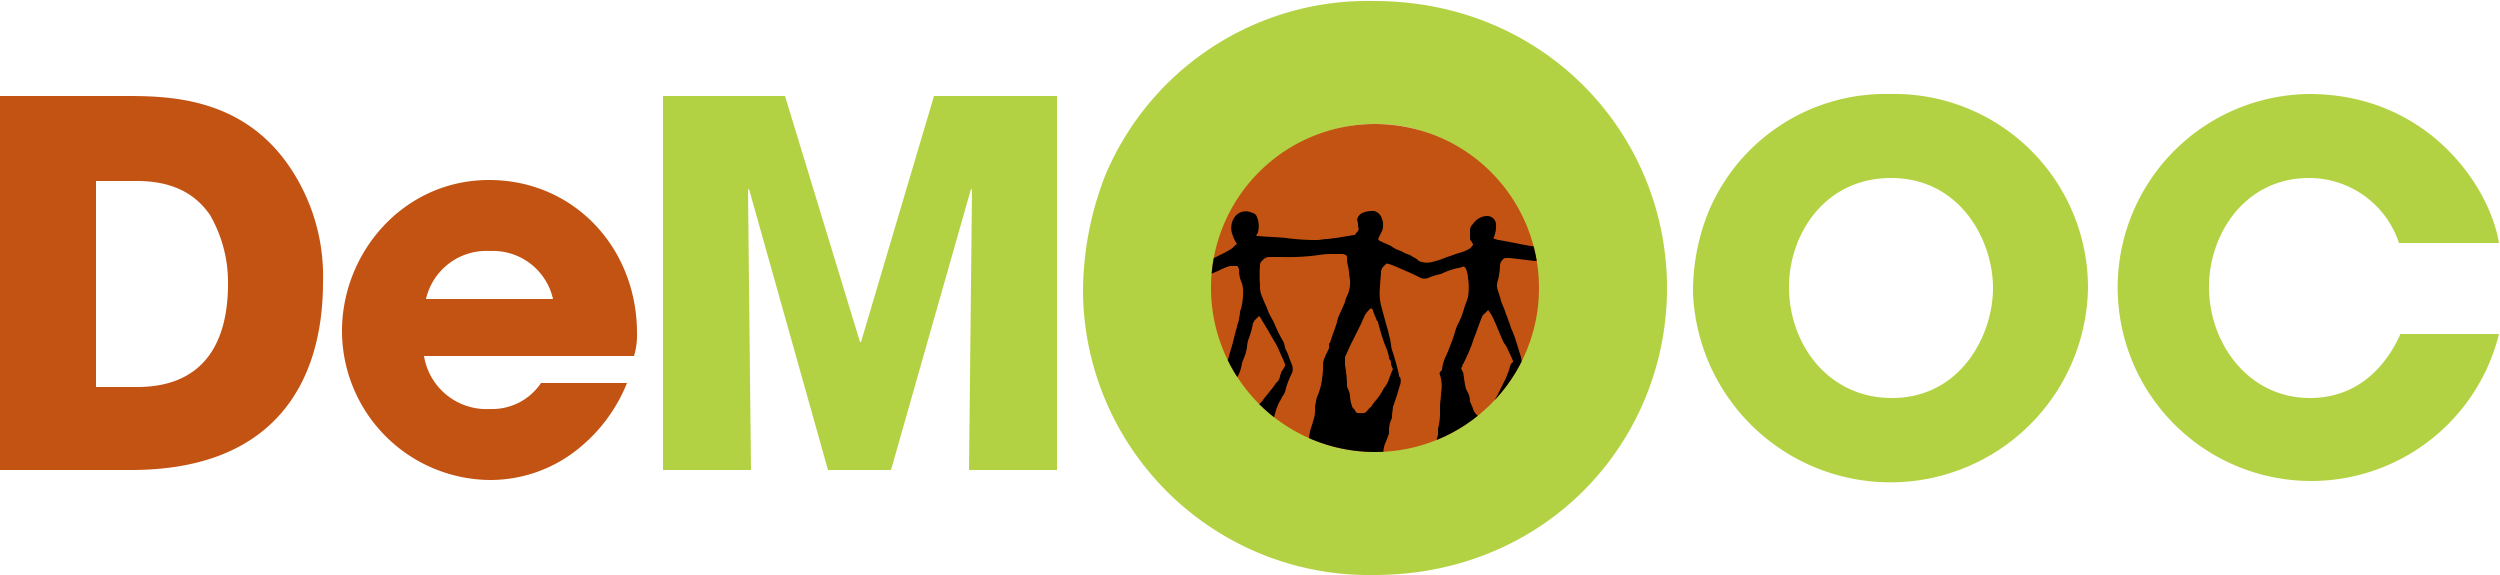
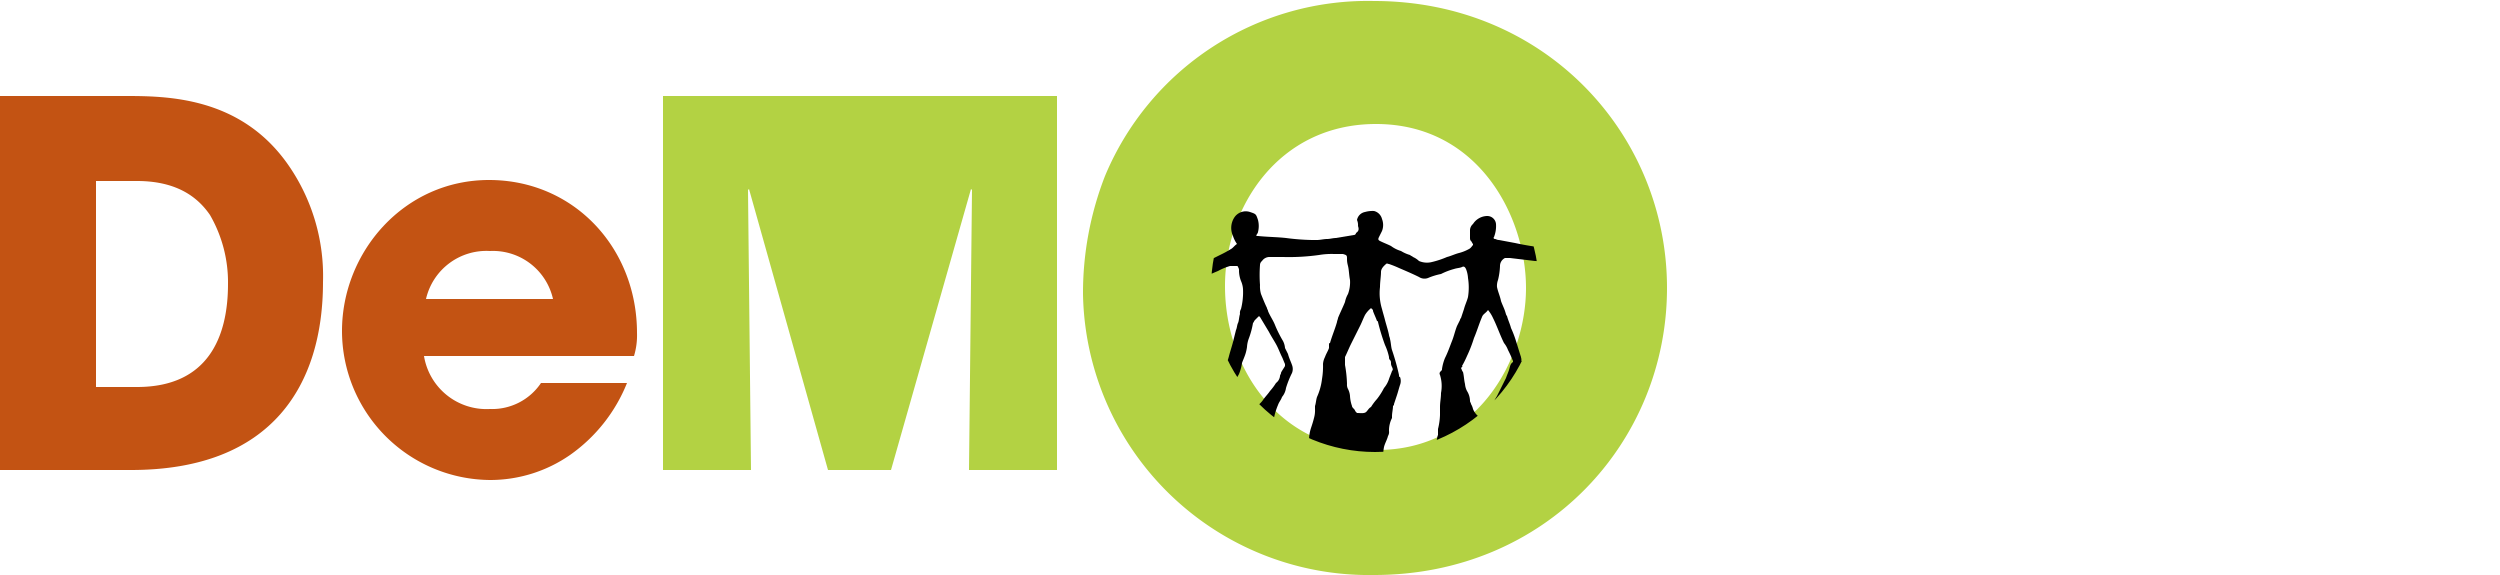
<svg xmlns="http://www.w3.org/2000/svg" id="Ebene_1" data-name="Ebene 1" viewBox="0 0 250 57.5">
  <defs>
    <clipPath id="clip-path">
      <path class="cls-1" d="M0 0h250v57.5H0z" />
    </clipPath>
    <clipPath id="clip-path-7">
      <path class="cls-1" d="M121.1 28.8a16.4 16.4 0 1016.4-16.4 16.41 16.41 0 00-16.4 16.4" />
    </clipPath>
    <style>.cls-1{fill:none}.cls-2{clip-path:url(#clip-path)}.cls-3{fill:#b3d243}.cls-4{fill:#c35313}</style>
  </defs>
  <g class="cls-2">
-     <path class="cls-3" d="M199.3 28.8c0 4.8-3.3 11-10.1 11-6.4 0-10.3-5.4-10.3-11.1 0-5.3 3.6-10.9 10.2-10.9 6.9 0 10.2 6.2 10.2 11m9.5 0A19.38 19.38 0 00189 9.4a19.19 19.19 0 00-18.2 11.9 21.31 21.31 0 00-1.5 8 19.76 19.76 0 0039.5-.5" />
-   </g>
+     </g>
  <g class="cls-2">
-     <path class="cls-3" d="M240 33.5c-.6 1.3-3 6.3-9 6.3-6.2 0-10.1-5.5-10.1-11.1 0-5.3 3.6-10.9 10-10.9a9.47 9.47 0 019 6.5h10c-1-5.9-7.3-14.9-19-14.9a19.35 19.35 0 1019 24H240z" />
-   </g>
+     </g>
  <g class="cls-2">
    <path class="cls-4" d="M22.8 28.4c0 5.3-2 10.3-9.1 10.3H9.6V18.1h4.1c4.2 0 6.2 1.8 7.3 3.4a13.44 13.44 0 011.8 6.9m9.5-.2a19.45 19.45 0 00-3.4-11.6c-4.8-7-12.3-7-16.5-7H0V47h13.1c14.2 0 19.2-8.6 19.2-18.8" />
  </g>
  <g class="cls-2">
    <path class="cls-4" d="M55.3 29.9H42.6a6.2 6.2 0 016.4-4.8 6.16 6.16 0 016.3 4.8m8.4 3.4c0-8.5-6.3-15.3-14.8-15.3s-14.7 7.2-14.7 15.1A14.92 14.92 0 0049 48a14 14 0 008-2.5 16.11 16.11 0 005.7-7.2h-8.6a5.88 5.88 0 01-5.1 2.6 6.33 6.33 0 01-6.6-5.3h21a7.12 7.12 0 00.3-2.3" />
  </g>
-   <path class="cls-3" d="M66.3 47h8.8l-.3-28 .1-.1L82.8 47h6.3l8-28.1.1.1-.3 28h8.8V9.6H93.4l-7.3 24.6H86L78.5 9.6H66.3V47z" />
+   <path class="cls-3" d="M66.3 47h8.8l-.3-28 .1-.1L82.8 47h6.3l8-28.1.1.1-.3 28h8.8V9.6H93.4H86L78.5 9.6H66.3V47z" />
  <g class="cls-2">
    <path class="cls-3" d="M122.5 28.6c0-7.8 5.3-16.2 15.1-16.2 10.2 0 15 9.2 15 16.4S147.7 45 137.7 45c-9.5.1-15.2-7.9-15.2-16.4m-12-11a32.25 32.25 0 00-2.2 11.8 28.6 28.6 0 0029.1 28.1c17.2 0 29.3-13.3 29.3-28.7S154.5.1 137.4.1a28.46 28.46 0 00-26.9 17.5" />
  </g>
  <g class="cls-2">
-     <path class="cls-4" d="M137.5 45.2a16.4 16.4 0 10-16.4-16.4 16.41 16.41 0 0016.4 16.4" />
-   </g>
+     </g>
  <g clip-path="url(#clip-path-7)">
    <path d="M123.9 40.8v.3a.59.59 0 00.7.5 3.92 3.92 0 001-.8c.2-.3.5-.5.7-.8s.5-.6.7-.9a5.55 5.55 0 00.6-.8 1 1 0 00.4-.7c0-.1.1-.2.1-.3s.3-.5.4-.7v-.2c-.1-.2-.2-.5-.3-.7-.2-.4-.3-.7-.5-1.1s-.6-1-.8-1.4l-.9-1.5c-.1-.1-.1-.1-.2 0l-.3.3c-.1.1-.1.2-.2.3a8.33 8.33 0 01-.4 1.5 2.92 2.92 0 00-.2.9 4.33 4.33 0 01-.1.5c-.1.4-.3.8-.4 1.1a4.51 4.51 0 01-.3 1.1c-.1.2-.2.3-.2.5v1.2a8.81 8.81 0 00.2 1.7m35.9 1.8h.1l.6-.6c.2-.4.3-.9.5-1.3s.3-.6.4-.9.3-.5.4-.8a.37.37 0 01.1-.3l.3-.6V38c-.1-.2-.2-.3-.3-.5a2.12 2.12 0 01-.3-.7 1.8 1.8 0 00-.4-.9.31.31 0 01-.1-.2c-.1-.2-.1-.5-.2-.7-.2-.4-.3-.8-.5-1.3s-.3-.9-.5-1.3c-.1-.1-.1-.3-.2-.4a.14.14 0 00-.2 0c-.2.2-.4.3-.5.6-.3.6-.5 1.2-.8 1.7l-.3.6a3.22 3.22 0 01-.8 1.4v.2a1.14 1.14 0 01.3.8c.1.3.1.7.2 1 0 .1.1.2.2.3a6.37 6.37 0 01.2.7 2.69 2.69 0 00.5 1.5v.5a.91.91 0 00.3.7l.2.2a2 2 0 00.8.4m-20.7-6.2c0-.2 0-.3-.1-.4s-.1-.2-.1-.3a5.64 5.64 0 00-.4-1.2 20.16 20.16 0 01-.7-2.3.1.1 0 00-.1-.1c-.1-.3-.3-.7-.4-1 0-.1 0-.1-.1-.2s-.1-.1-.2 0a2.65 2.65 0 00-.5.6c-.2.4-.3.7-.5 1.1l-.9 1.8c-.2.4-.4.9-.6 1.3v.8a12.25 12.25 0 01.2 1.9.9.9 0 00.1.5 1.85 1.85 0 01.2.7 3.55 3.55 0 00.2 1c0 .1.1.2.2.3s.1.2.2.3l.1.1c.4 0 .8.1 1-.2.1-.1.2-.3.4-.4a5.55 5.55 0 01.6-.8 6.73 6.73 0 00.7-1.1 2.62 2.62 0 00.5-.9c.1-.3.2-.5.3-.8.1-.1.1-.2 0-.4a1 1 0 01-.1-.3m7 .4c.1.2.1.3.2.4.1.4.1.8.2 1.2a1.85 1.85 0 00.2.7 1.93 1.93 0 01.3 1c0 .1.1.2.1.3a1.69 1.69 0 01.2.5 1.79 1.79 0 00.5.7.49.49 0 00.3.1c.2-.2.5-.3.7-.6l.9-1.5.9-1.8c.1-.3.2-.5.3-.8s.1-.6.4-.8v-.1a11.73 11.73 0 00-.5-1.1 2.51 2.51 0 00-.4-.7c-.4-.8-.7-1.7-1.1-2.5a3.51 3.51 0 00-.5-.8c-.2.3-.5.4-.6.7-.3.7-.5 1.4-.8 2.1a13.36 13.36 0 01-.7 1.8 9.25 9.25 0 01-.5 1c.1 0 0 .1-.1.2M118 45.5c.1-.1.2-.1.2-.2a4.89 4.89 0 001.3-1.2.76.76 0 00.2-.4c0-.2.1-.3.2-.5s.3-.6.5-.9a2.51 2.51 0 01.4-.7 2.19 2.19 0 01.3-.5 2.51 2.51 0 01.4-.7 3.55 3.55 0 00.4-.9 5.84 5.84 0 01.4-1.8v-.1c.1-.3.1-.5.2-.8s.3-.8.4-1.2.3-1 .4-1.4l.3-1.2c.1-.2.1-.5.2-.7s.1-.6.2-.9a.75.75 0 01.1-.5 6.8 6.8 0 00.2-2 2.35 2.35 0 00-.2-.8 3 3 0 01-.2-1 .6.6 0 00-.1-.4c0-.1-.1-.1-.2-.1h-.6a6.12 6.12 0 00-1.2.5c-.5.2-.9.4-1.4.6-.3.1-.6.2-1 .3h-.3c-.2-.1-.5-.1-.7-.2s-.6-.3-.9-.4c-.1 0-.2 0-.2-.1a2.23 2.23 0 00-1.3-.6c-.1 0-.2 0-.2-.1-.6-.2-.5-.2-.9.2a.52.52 0 00-.2.4 10.87 10.87 0 01-.1 1.8 5.7 5.7 0 00.1 1.3c.1.1.1.3.2.4.2.6.4 1.3.6 1.9 0 .1 0 .1.1.2l.6 1.5c.1.3.2.7.3 1.1.1.2.2.5.3.7s.2.5.3.8.2.4 0 .6l.1.1a.35.35 0 01.2.1v.4a3.36 3.36 0 01-.5 1.4c-.1.2-.3.4-.2.6a.37.37 0 01-.1.3 2 2 0 00-.6 1.2c0 .1-.1.3 0 .4a.35.35 0 00.1.2.31.31 0 00.2-.1.1.1 0 00.1-.1h.1v.3c-.1.1 0 .2.1.2s-.1.1-.1.2l.2.2c.1.1.1.2.2.3s.1.2 0 .4-.1.3.2.3c.1 0 .2 0 .2.1s.2.5-.1.7l-.1.1v.1a1.42 1.42 0 01.6-.2v.1a1 1 0 00.1.3c0 .1.2.2.2.4m-7.2-20.9c.2-.1.4-.3.6-.4l.3-.3c.1-.1.1-.2.1-.4s-.1-.5-.1-.8a.76.76 0 01.2-.4l.3-.3a1.27 1.27 0 01.6-.1 1.46 1.46 0 011.5 1.2v.9c0 .1-.1.2-.1.3s-.2.3-.3.4c.2.1.3.2.4.2l1.5.6c.4.2.7.3 1.1.5s.6.3.9.4.3.2.4.2a1.67 1.67 0 001.2.1c.5-.2.9-.4 1.4-.6l1.2-.6a10.91 10.91 0 001.1-.6c.2-.1.4-.4.6-.5a3 3 0 01-.4-.8 1.92 1.92 0 01.1-1.8 1.37 1.37 0 011.6-.6c.6.2.6.2.8.8a2.44 2.44 0 010 1.2.35.35 0 01-.1.2c-.1.2-.1.2.1.2 1 .1 1.9.1 2.8.2a22.75 22.75 0 002.6.2h.5c.3 0 .7-.1 1-.1s.6-.1.9-.1l1.8-.3a.22.22 0 00.2-.2c.3-.2.3-.4.2-.7a1.27 1.27 0 00-.1-.6 1 1 0 01.8-.8 2.77 2.77 0 01.9-.1 1.09 1.09 0 01.8.8 1.66 1.66 0 010 1.2l-.3.6c-.1.2-.1.3.1.4.4.2.7.3 1.1.5a3.13 3.13 0 001 .5 3.55 3.55 0 00.9.4c.1.1.2.1.3.2a2.09 2.09 0 01.6.4 2 2 0 001.3.1 8.8 8.8 0 001.5-.5c.4-.1.8-.3 1.2-.4a4.18 4.18 0 001-.4c.2-.1.3-.3.4-.4v-.1c-.1-.1-.1-.2-.2-.3s-.1-.2-.1-.4V23a.86.86 0 01.3-.6 1.72 1.72 0 011.4-.8.88.88 0 01.9.8 3 3 0 01-.2 1.3c-.1.1 0 .2.1.2s.2.1.4.1l1.6.3a28.68 28.68 0 003.1.5h1.4c.7 0 1.5-.1 2.2-.1.4 0 .6-.3.8-.5v-.1a1.48 1.48 0 01-.1-.7v-.1a1 1 0 011-1 1.41 1.41 0 01.9.1 1.76 1.76 0 01.5.4 1.52 1.52 0 01.3 1.3 3.55 3.55 0 01-.4.9c-.2.3-.2.4.1.6s.8.5 1.2.7.9.5 1.4.8.7.4 1.1.6a.75.75 0 00.5.1 13.32 13.32 0 001.9-.5c.5-.1 1-.3 1.5-.4a1.83 1.83 0 001-.7v-1.1a.76.76 0 01.2-.4 1.69 1.69 0 011.4-.9.75.75 0 00.5-.1v11.9a2.51 2.51 0 00-.4-.7c-.1-.1-.1-.3-.2-.4-.3-.7-.5-1.4-.8-2 0-.1-.1-.2-.1-.3a2.65 2.65 0 00-.5.6c-.3.4-.5.9-.8 1.4l-1.2 2.4a3.81 3.81 0 01-.9 1.3l-.3.3c.3.1.3.2.4.4s.1.2.2.3l.3.6a1.38 1.38 0 00.3.4.22.22 0 01.2.2 5.94 5.94 0 00.4.8 2.29 2.29 0 00.7 1 1.38 1.38 0 01.3.4c.1.1.1.3.2.4s.3.2.4.3.2.1.4 0a2.41 2.41 0 00.6-.8 2.84 2.84 0 01.8-1.1v5.4h-6.6c.1-.1.1-.2.2-.3s.3-.4.4-.6.3-.5.4-.7v-1.2a2.88 2.88 0 01-.1-1.3V42c-.1-.3-.1-.7-.2-1s-.1-.4-.1-.7a4.33 4.33 0 00-.1-.5.66.66 0 00-.1-.6c0-.1 0-.1-.1-.2a.4.4 0 01.2-.6l.1-.1v-.4c-.3-.2-.3-.2-.1-.6a.37.37 0 00.1-.3 13 13 0 00.8-1.7c.3-.7.7-1.4 1-2.1.2-.4.4-.9.6-1.3 0-.1.1-.2.1-.3s.1-.4.2-.6a2.35 2.35 0 00.2-.8v-.5a3.33 3.33 0 00-.1-1.4c0-.2-.1-.3-.3-.2a.9.9 0 00-.5.1c-.9.2-1.9.5-2.8.8-.2 0-.4.1-.6 0a3 3 0 01-.8-.4 18.58 18.58 0 00-1.9-1.1c-.2-.1-.4-.2-.6 0a1.1 1.1 0 00-.5 1 8 8 0 01-.3 1.5v.3a2.35 2.35 0 00.2.8l.3 1.5a5.64 5.64 0 00.4 1.2 8.33 8.33 0 00.4 1.5c.1.3.2.7.3 1.1s.3.8.4 1.3c0 .1.1.2 0 .2l-.1.1.1.1a.22.22 0 01.2.2v.7c0 .2.1.4.1.6a3.75 3.75 0 01-.1 1.1v3.5c0 .1.1.3.1.4v2h-7.7c.1-.2.2-.5.3-.7a2.92 2.92 0 00.2-.9 3.4 3.4 0 01.1-1v-.2c0-.2.2-.5.1-.7v-.5a4.4 4.4 0 01.2-1 18.48 18.48 0 00.1-2.3c0-.5.1-1 .1-1.5v-.7c0-.1-.1-.3.1-.4v-.1c0-.2 0-.4.2-.5v-.2a.73.73 0 01-.2-.6c.1-.4.3-.8.4-1.2a5 5 0 00.4-1.3v-.1c.3-.6.5-1.3.8-1.9.1-.3.2-.5.3-.8 0-.1.1-.3.1-.4a13.4 13.4 0 00-.1-2 2.77 2.77 0 00-.1-.9c0-.3-.1-.4-.4-.4h-1.5a12.1 12.1 0 01-1.9-.1c-.3 0-.5-.1-.8-.1l-2.5-.3h-.5a.89.89 0 00-.5.8 6.75 6.75 0 01-.2 1.4 1.7 1.7 0 00-.1.7c.1.5.3.9.4 1.4.1.3.3.7.4 1s.1.4.2.5c.1.4.3.8.4 1.2a10.37 10.37 0 01.4 1c.2.6.4 1.3.6 1.9 0 .1.1.3 0 .3a.31.31 0 01.1.2.6.6 0 00.1.4v.2c-.1.2-.1.5-.2.7-.1.7-.3 1.4-.4 2.1a11.14 11.14 0 01-.2 1.7 4.4 4.4 0 00-.2 1.6.75.75 0 01-.1.5 1.06 1.06 0 00-.1 1.2v.9a1.27 1.27 0 01-.1.6c-.1.2-.2.3-.3.5h-7.6a.75.75 0 01.1-.5c.2-.3.1-.7.3-1a2 2 0 00.1-.8c.1-.3.1-.6.2-.8v-.6a6.75 6.75 0 00.2-1.4v-.8c0-.5.1-.9.1-1.4a3.67 3.67 0 00-.1-1.8c-.1-.2 0-.3.1-.4s.1-.1.1-.2a4.51 4.51 0 01.3-1.1c.3-.6.5-1.2.7-1.7s.3-1 .5-1.5l.3-.6a.35.35 0 01.1-.2l.3-.9c.1-.4.3-.8.4-1.2a6.05 6.05 0 000-1.9 2.92 2.92 0 00-.2-.9c-.1-.2-.2-.3-.4-.2s-.5.1-.8.2a6.94 6.94 0 00-1.3.5 6.47 6.47 0 00-1.3.4 1 1 0 01-.9-.1c-.6-.3-1.3-.6-2-.9a10.37 10.37 0 00-1-.4c-.1 0-.2-.1-.3 0s-.5.4-.5.8-.1 1-.1 1.5a5.34 5.34 0 00.2 2.2c.1.4.2.7.3 1.1s.3 1 .4 1.5c0 .1.1.3.1.4.1.4.1.8.2 1.1a23.35 23.35 0 01.7 2.5c0 .1 0 .2.1.2a1.1 1.1 0 010 .8c-.1.3-.2.7-.3 1l-.3.9c0 .1 0 .1-.1.2 0 .3-.1.7-.1 1v.2a2.77 2.77 0 00-.3 1.3.75.75 0 01-.1.5c-.1.4-.3.7-.4 1.1a6.6 6.6 0 00-.1 1.4v.1c0 .1-.1.1-.1.2v.5h-9a2.18 2.18 0 01.4-.5c.1-.2.3-.4.4-.6a.76.76 0 00.2-.4 2.51 2.51 0 01.4-.7 1.14 1.14 0 00.3-.8 4.25 4.25 0 01.2-1.1c.1-.3.2-.6.3-1a2.77 2.77 0 00.1-.9v-.3c.1-.3.1-.6.2-.9a6.07 6.07 0 00.5-1.8 7.57 7.57 0 00.1-1.5 1.85 1.85 0 01.2-.7c.1-.3.3-.6.4-.9v-.3c0-.1 0-.2.1-.2.2-.7.5-1.4.7-2.1 0-.1.1-.3.1-.4.2-.5.5-1.1.7-1.6a2.61 2.61 0 01.3-.8 3.4 3.4 0 00.2-1.4c-.1-.5-.1-1-.2-1.4s-.1-.5-.1-.8-.1-.3-.4-.4h-.9a7.57 7.57 0 00-1.5.1 21.74 21.74 0 01-3.6.2H127a.91.91 0 00-.8.4.52.52 0 00-.2.4 13.35 13.35 0 000 2 2.77 2.77 0 00.1.9c.2.5.4 1 .6 1.4 0 .1.1.2.1.3.2.5.5.9.7 1.4s.5 1.1.8 1.6a1.85 1.85 0 01.2.7l.3.6c.1.4.3.8.4 1.1a1.1 1.1 0 010 .8 9.38 9.38 0 00-.6 1.5 1.8 1.8 0 01-.4.9c-.1.3-.3.5-.4.8a6.47 6.47 0 00-.4 1.3c-.1.4-.3.7-.4 1.1-.3.4-.2.9-.3 1.4v.1a1.7 1.7 0 01-.1.7c-.1.2-.2.4 0 .5v.2c0 .2-.1.3-.1.5a.66.66 0 01-.1.6h-16.5v-6.8c.1-.1.3 0 .4 0a1.48 1.48 0 00.7.1c.1 0 .2-.1.2 0s.1.1.1.2a.4.4 0 00.2.4l.1.1c.1.2.1.2.3.1.5-.5 1.1-1 1.6-1.5l1.1-1.1.3-.3c-.1-.2-.2-.3-.2-.5a6.12 6.12 0 00-.5-1.2.37.37 0 01-.1-.3 1.85 1.85 0 01-.2-.7c-.1-.3-.2-.5-.3-.8s-.3-.9-.5-1.3-.3-.7-.4-1c0-.1-.1-.2-.2-.4l-.5.5a16.59 16.59 0 00-1.2 3.1 3.13 3.13 0 01-.8 1.1v-5.5a4.35 4.35 0 00.4-.7 3.58 3.58 0 00.4-1.1v-.8a5.9 5.9 0 00-.2-1.4c0-.3-.1-.6-.1-.8a.76.76 0 01-.2.4h-.1c0-.1-.1-.2-.1-.4s-.1-.5-.2-.7v-1z" />
  </g>
</svg>